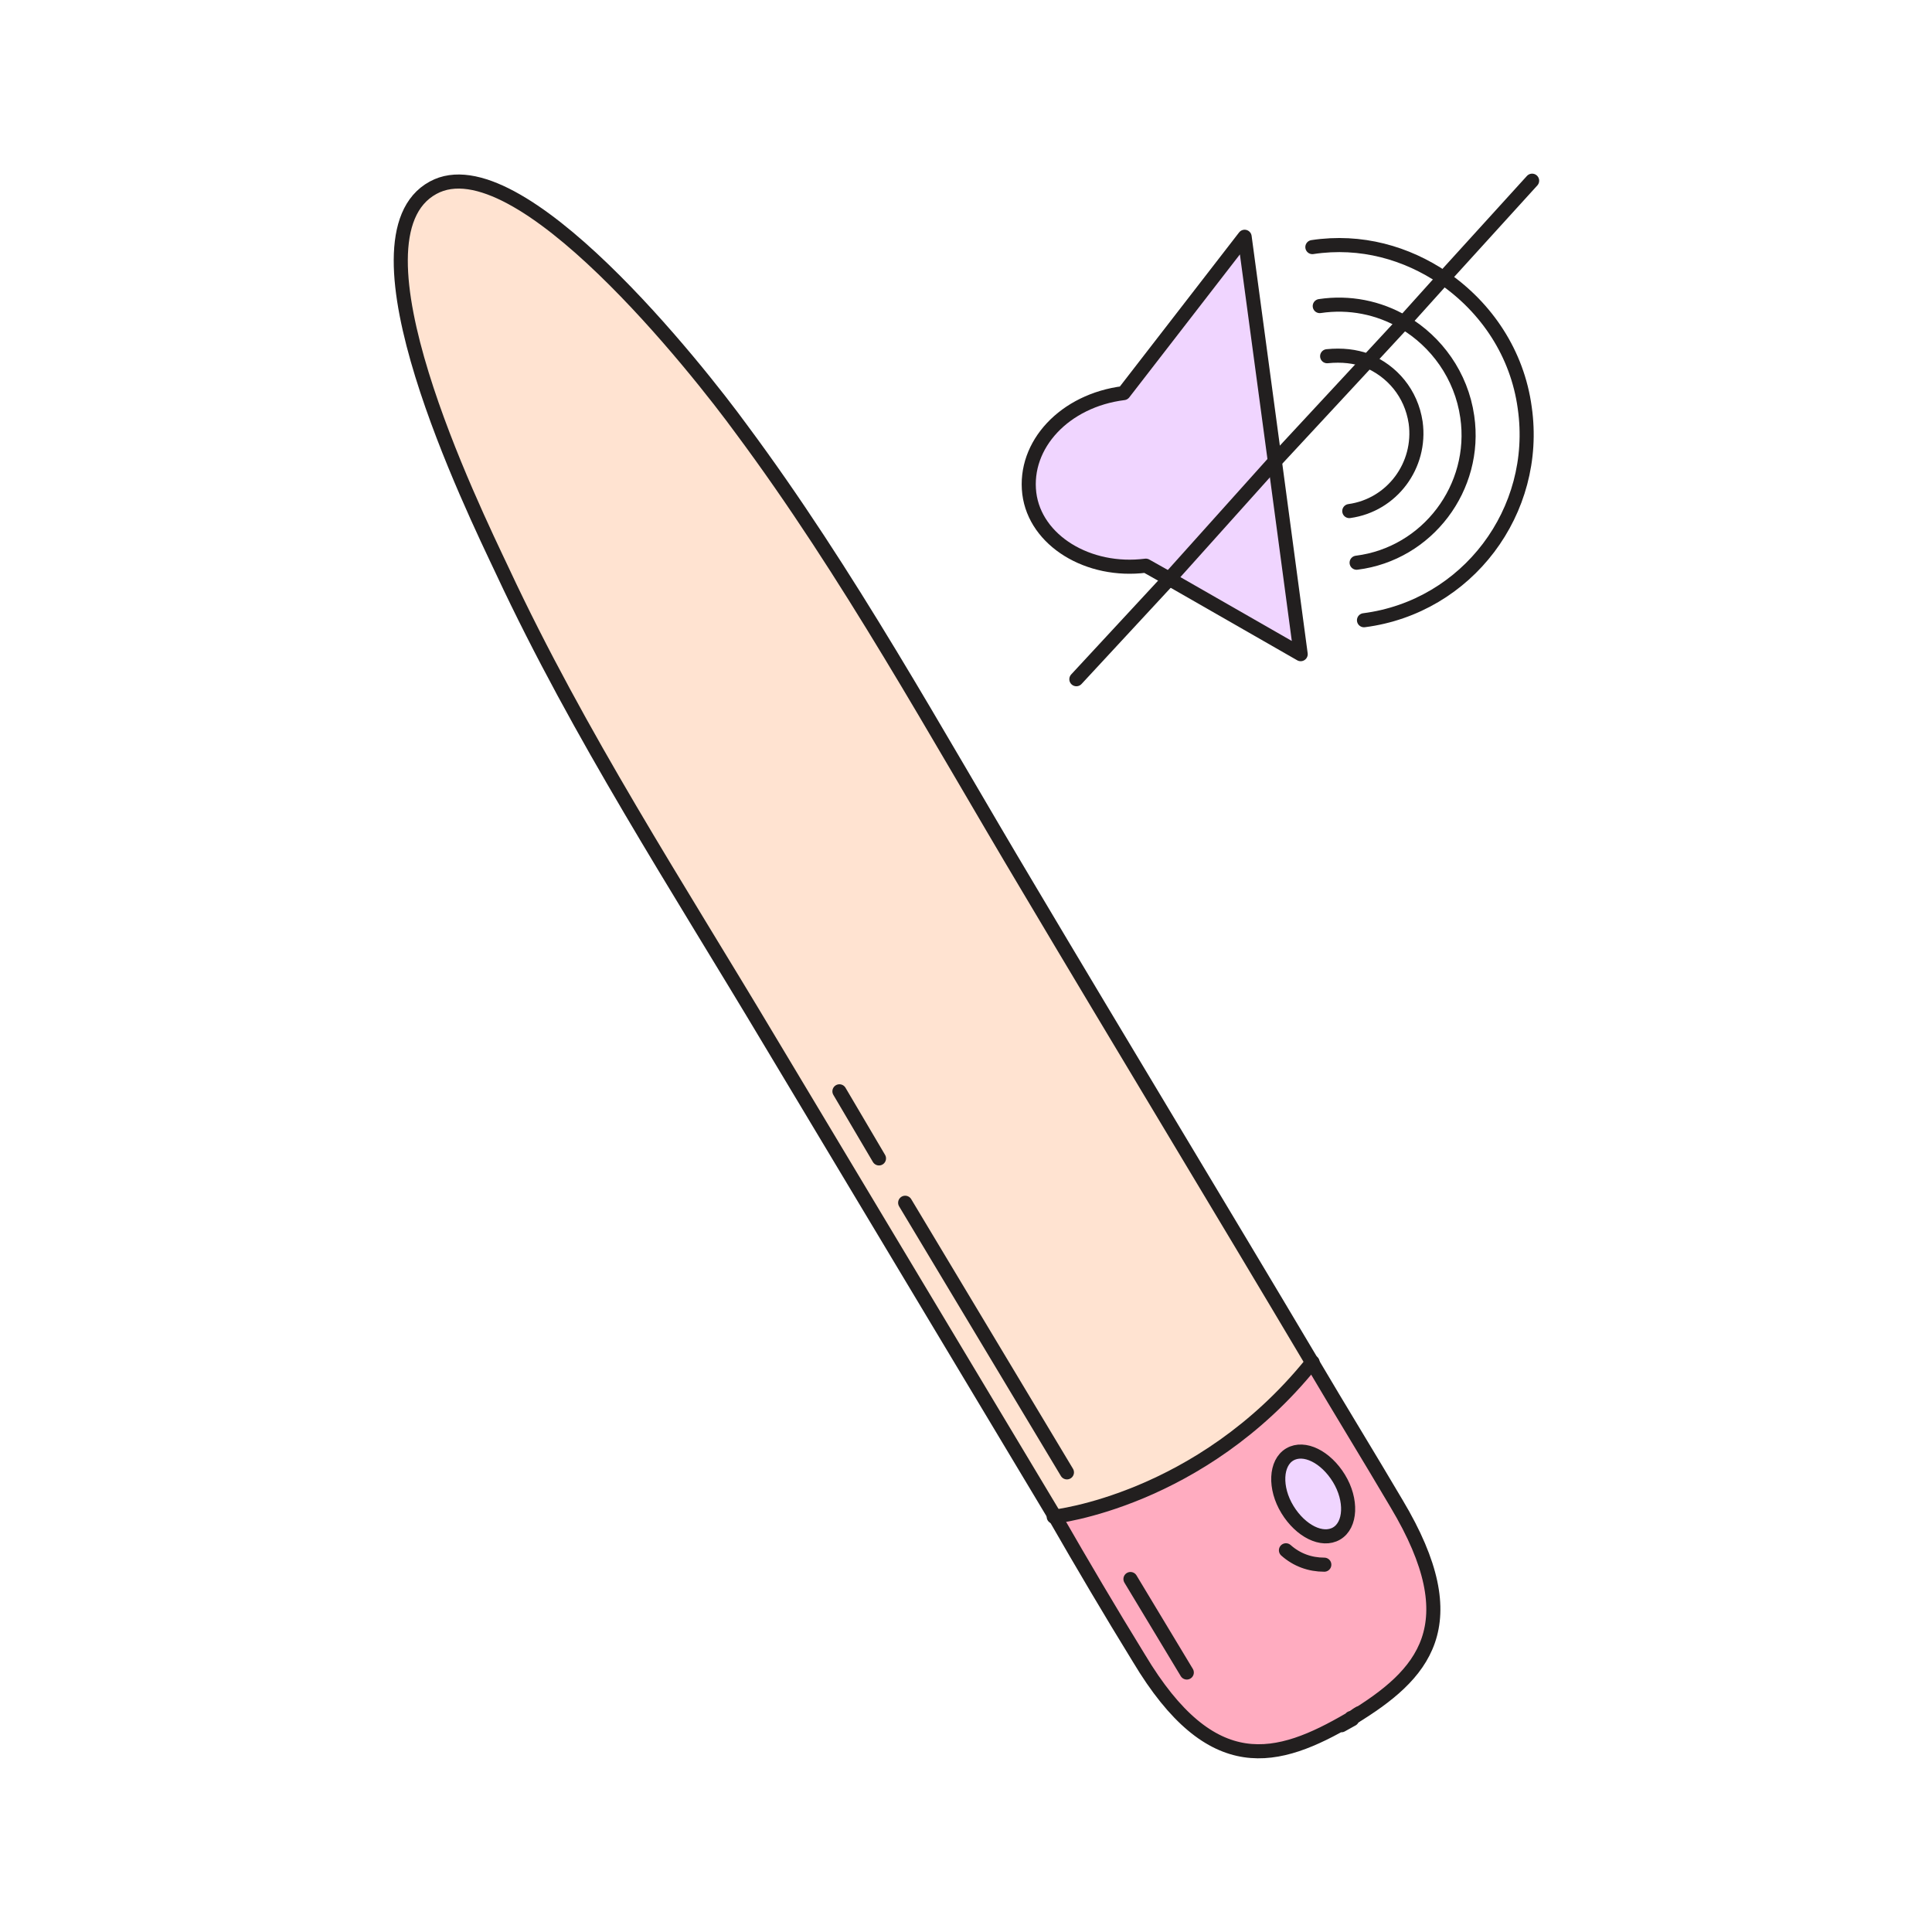
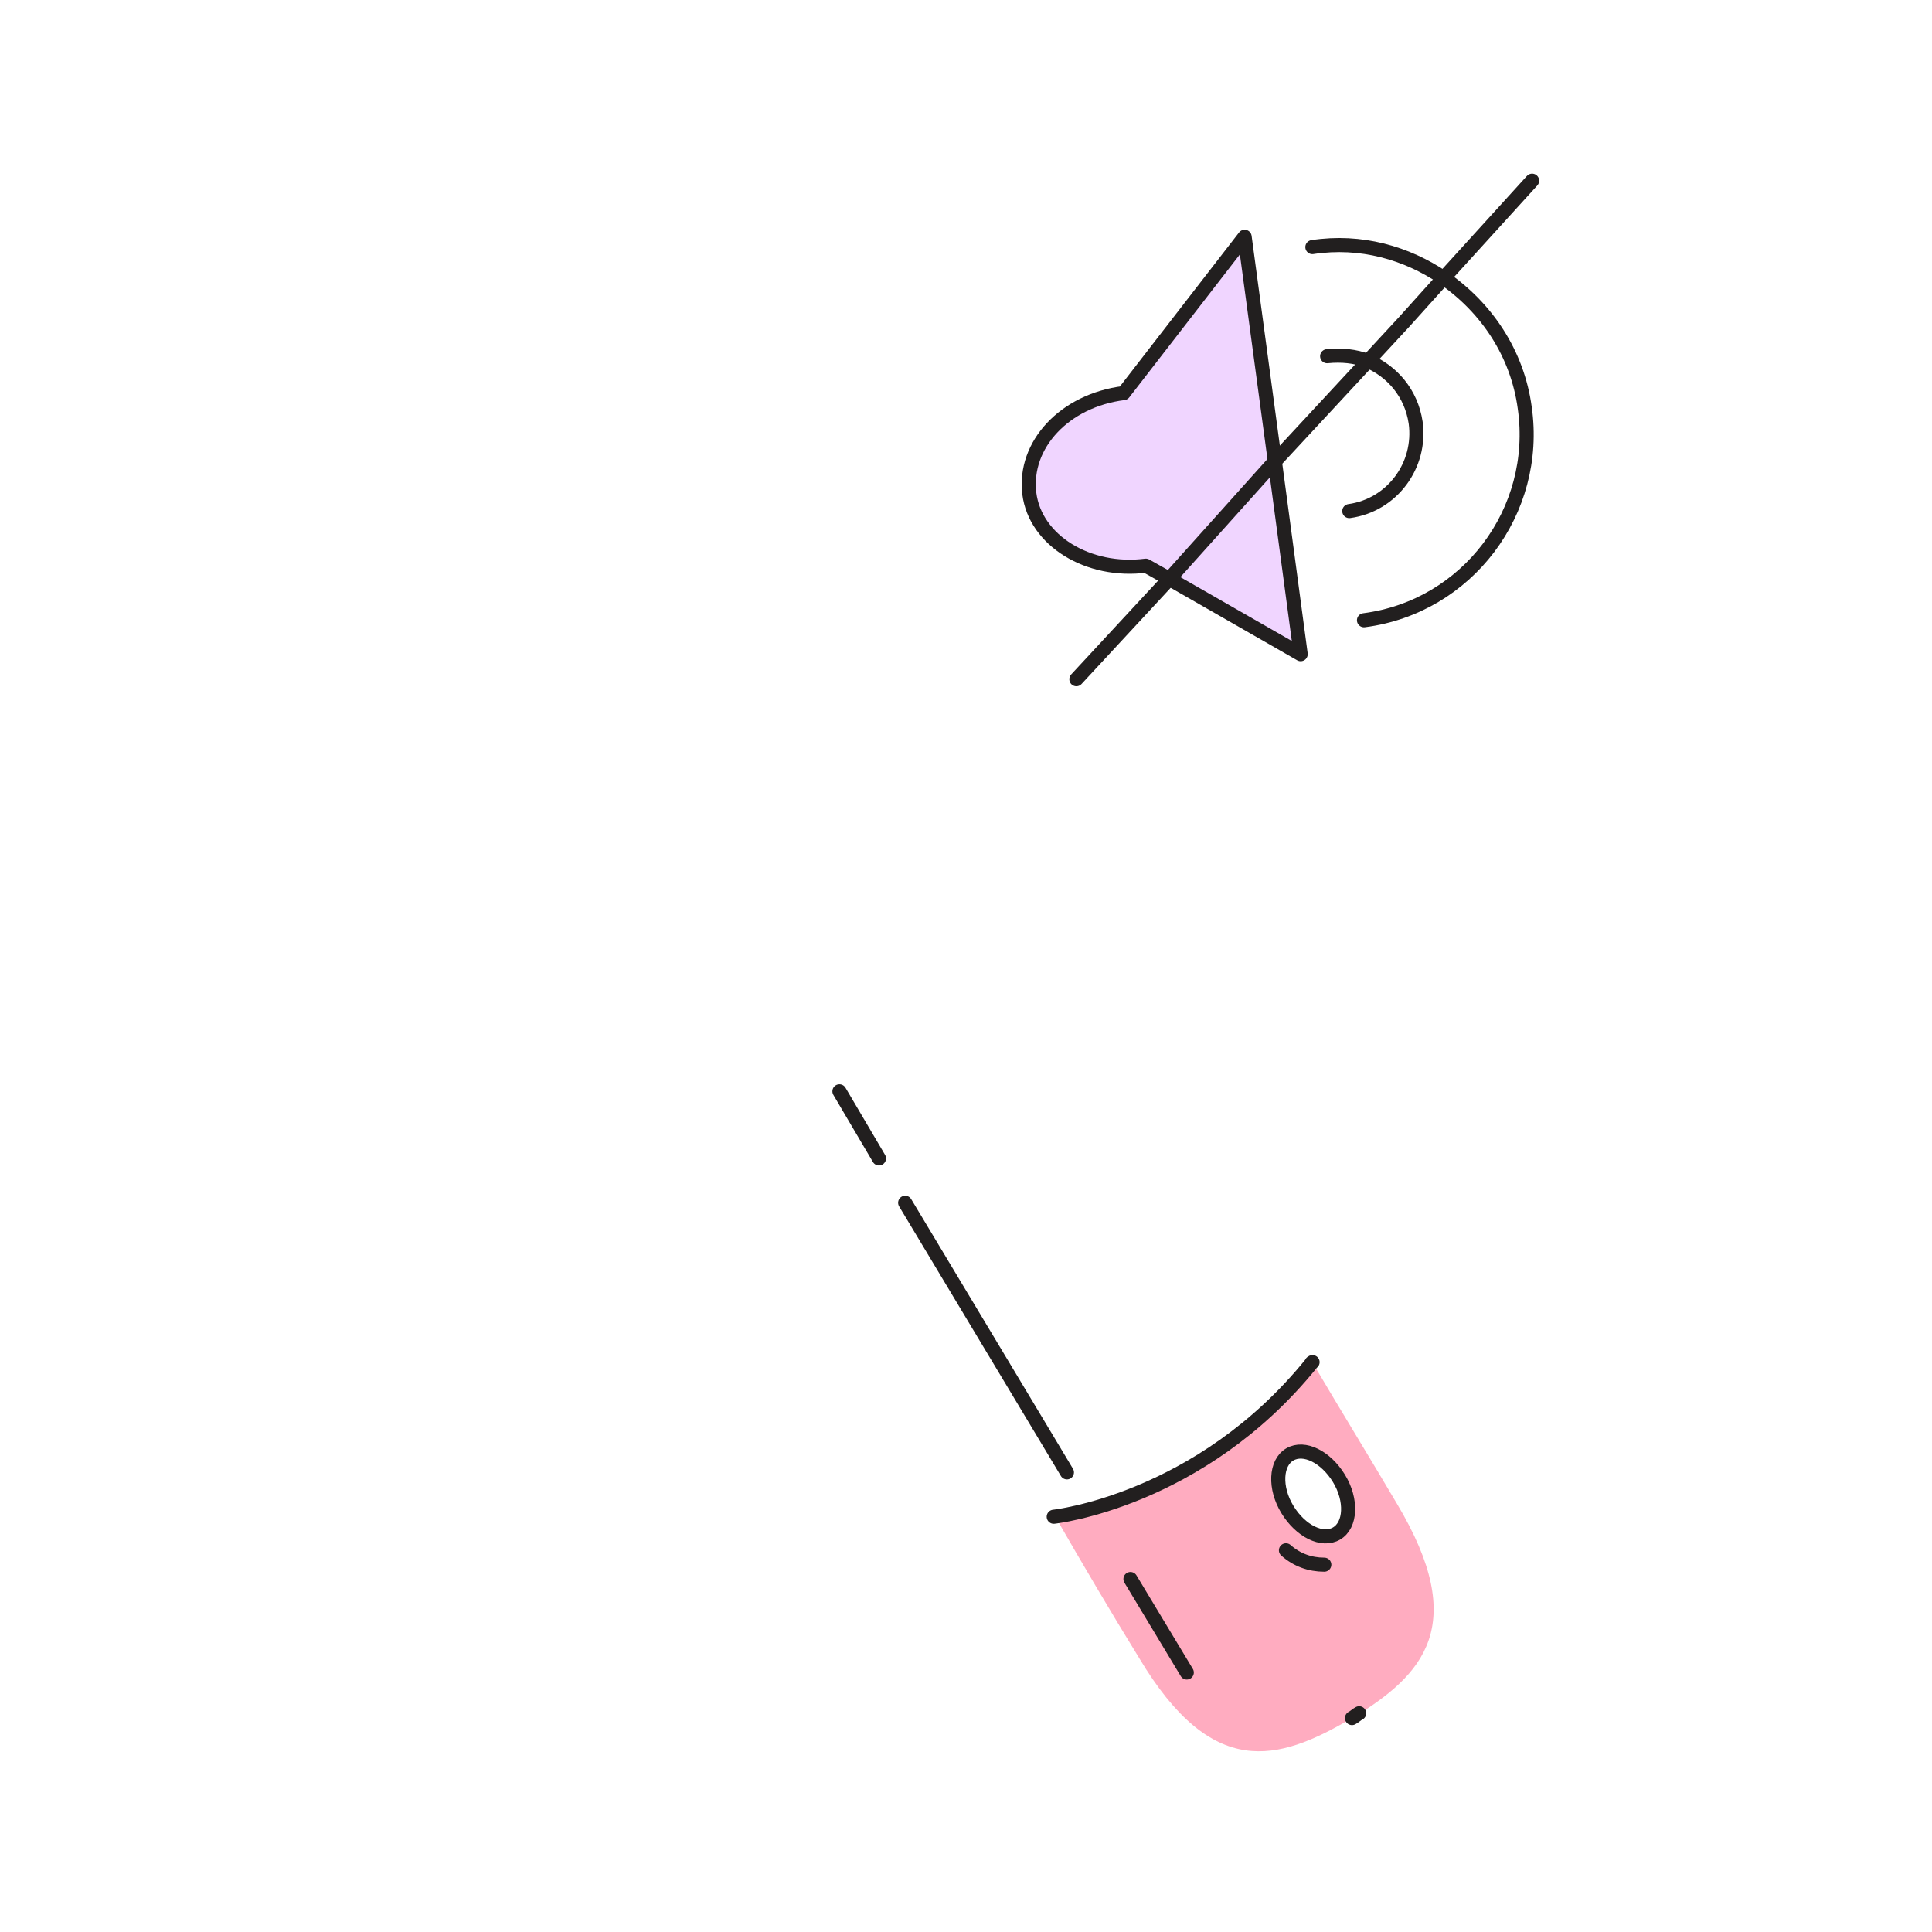
<svg xmlns="http://www.w3.org/2000/svg" width="96" height="96" viewBox="0 0 96 96" fill="none">
-   <path d="M52.375 75.365C47.671 67.505 42.907 59.586 38.203 51.726C33.618 44.044 28.736 36.542 24.925 28.384C23.436 25.228 16.886 11.831 21.471 9.33C25.699 7.007 34.69 18.44 36.774 21.298C42.133 28.503 46.421 36.363 51.006 44.044C55.71 51.964 60.473 59.824 65.177 67.743C59.699 74.65 52.375 75.365 52.375 75.365Z" fill="#FFE3D1" />
-   <path d="M66.548 73.46C67.203 74.532 67.143 75.783 66.429 76.199C65.714 76.616 64.642 76.08 63.987 75.008C63.333 73.937 63.392 72.686 64.107 72.269C64.821 71.853 65.893 72.388 66.548 73.46Z" fill="#F0D5FF" />
  <path d="M64.049 75.007C64.704 76.079 65.776 76.674 66.49 76.198C67.205 75.781 67.264 74.53 66.609 73.459C65.954 72.387 64.882 71.851 64.168 72.268C63.394 72.684 63.394 73.875 64.049 75.007ZM67.086 85.427C63.513 87.511 60.238 88.464 56.606 82.39C55.177 80.068 53.807 77.746 52.438 75.364C52.438 75.364 59.702 74.59 65.24 67.742C66.609 70.064 68.038 72.387 69.408 74.709C73.04 80.783 70.718 83.224 67.205 85.368C67.205 85.368 67.205 85.368 67.145 85.368C67.145 85.427 67.086 85.427 67.086 85.427Z" fill="#FFACC0" />
-   <path d="M67.07 85.428C63.497 87.512 60.222 88.465 56.59 82.391C55.161 80.069 53.791 77.747 52.422 75.365C47.718 67.505 42.954 59.586 38.25 51.726C33.665 44.044 28.783 36.542 24.972 28.384C23.483 25.228 16.933 11.831 21.518 9.33C25.746 7.007 34.737 18.44 36.821 21.298C42.18 28.503 46.468 36.363 51.053 44.044C55.757 51.964 60.52 59.824 65.224 67.743C66.594 70.066 68.023 72.388 69.392 74.71C73.025 80.784 70.702 83.225 67.189 85.369C67.189 85.369 67.189 85.369 67.13 85.369C67.13 85.428 67.07 85.428 67.07 85.428ZM67.07 85.428C66.951 85.547 66.772 85.607 66.653 85.726L67.189 85.428" stroke="#221F1F" stroke-width="0.7" stroke-miterlimit="10" stroke-linecap="round" stroke-linejoin="round" />
  <path d="M67.537 85.131C67.418 85.19 67.299 85.309 67.18 85.369" stroke="#221F1F" stroke-width="0.7" stroke-miterlimit="10" stroke-linecap="round" stroke-linejoin="round" />
  <path d="M52.359 75.366C52.359 75.366 59.624 74.592 65.162 67.744C65.162 67.744 65.162 67.685 65.221 67.685" stroke="#221F1F" stroke-width="0.7" stroke-miterlimit="10" stroke-linecap="round" stroke-linejoin="round" />
  <path d="M56.172 78.461L58.971 83.106" stroke="#221F1F" stroke-width="0.7" stroke-miterlimit="10" stroke-linecap="round" stroke-linejoin="round" />
  <path d="M66.532 73.46C67.187 74.532 67.128 75.783 66.413 76.199C65.699 76.616 64.627 76.08 63.972 75.008C63.317 73.937 63.376 72.686 64.091 72.269C64.805 71.853 65.877 72.388 66.532 73.46Z" stroke="#221F1F" stroke-width="0.7" stroke-miterlimit="10" stroke-linecap="round" stroke-linejoin="round" />
  <path d="M63.898 77.033C64.434 77.51 65.089 77.748 65.804 77.748" stroke="#221F1F" stroke-width="0.7" stroke-miterlimit="10" stroke-linecap="round" stroke-linejoin="round" />
  <path d="M53.015 73.161L44.977 59.764" stroke="#221F1F" stroke-width="0.7" stroke-miterlimit="10" stroke-linecap="round" stroke-linejoin="round" />
  <path d="M43.676 57.561L41.711 54.227" stroke="#221F1F" stroke-width="0.7" stroke-miterlimit="10" stroke-linecap="round" stroke-linejoin="round" />
  <path d="M61.772 11.618L63.311 23.051L58.107 28.694L56.935 28.034C54.077 28.401 51.438 26.788 51.145 24.443C50.852 22.025 52.904 19.826 55.835 19.46L61.772 11.618Z" fill="#F0D5FF" />
  <path d="M63.239 23.051L64.485 32.358L58.109 28.767L63.239 23.051Z" fill="#F0D5FF" />
  <path d="M58.107 28.767L56.935 28.108C54.077 28.474 51.438 26.862 51.145 24.517C50.852 22.098 52.904 19.899 55.835 19.533L61.845 11.765L63.384 23.197L64.63 32.505L58.107 28.767Z" stroke="#221F1F" stroke-width="0.7" stroke-miterlimit="10" stroke-linecap="round" stroke-linejoin="round" />
-   <path d="M65.578 15.209C67.044 14.989 68.51 15.282 69.755 16.015C71.368 16.968 72.614 18.654 72.907 20.706C73.42 24.223 70.928 27.521 67.41 27.961" stroke="#221F1F" stroke-width="0.7" stroke-miterlimit="10" stroke-linecap="round" stroke-linejoin="round" />
  <path d="M65.211 12.278C67.629 11.911 69.901 12.571 71.733 13.817C73.859 15.282 75.398 17.554 75.764 20.266C76.497 25.396 72.906 30.159 67.776 30.819" stroke="#221F1F" stroke-width="0.7" stroke-miterlimit="10" stroke-linecap="round" stroke-linejoin="round" />
  <path d="M65.945 17.7C66.678 17.627 67.338 17.7 67.924 17.92C69.17 18.433 70.123 19.532 70.343 20.998C70.636 23.123 69.17 25.102 67.045 25.395" stroke="#221F1F" stroke-width="0.7" stroke-miterlimit="10" stroke-linecap="round" stroke-linejoin="round" />
  <path d="M76.13 8.979L71.733 13.816L69.754 16.015L67.922 17.994L63.231 23.05L58.101 28.767L53.484 33.75" stroke="#221F1F" stroke-width="0.7" stroke-miterlimit="10" stroke-linecap="round" stroke-linejoin="round" />
</svg>